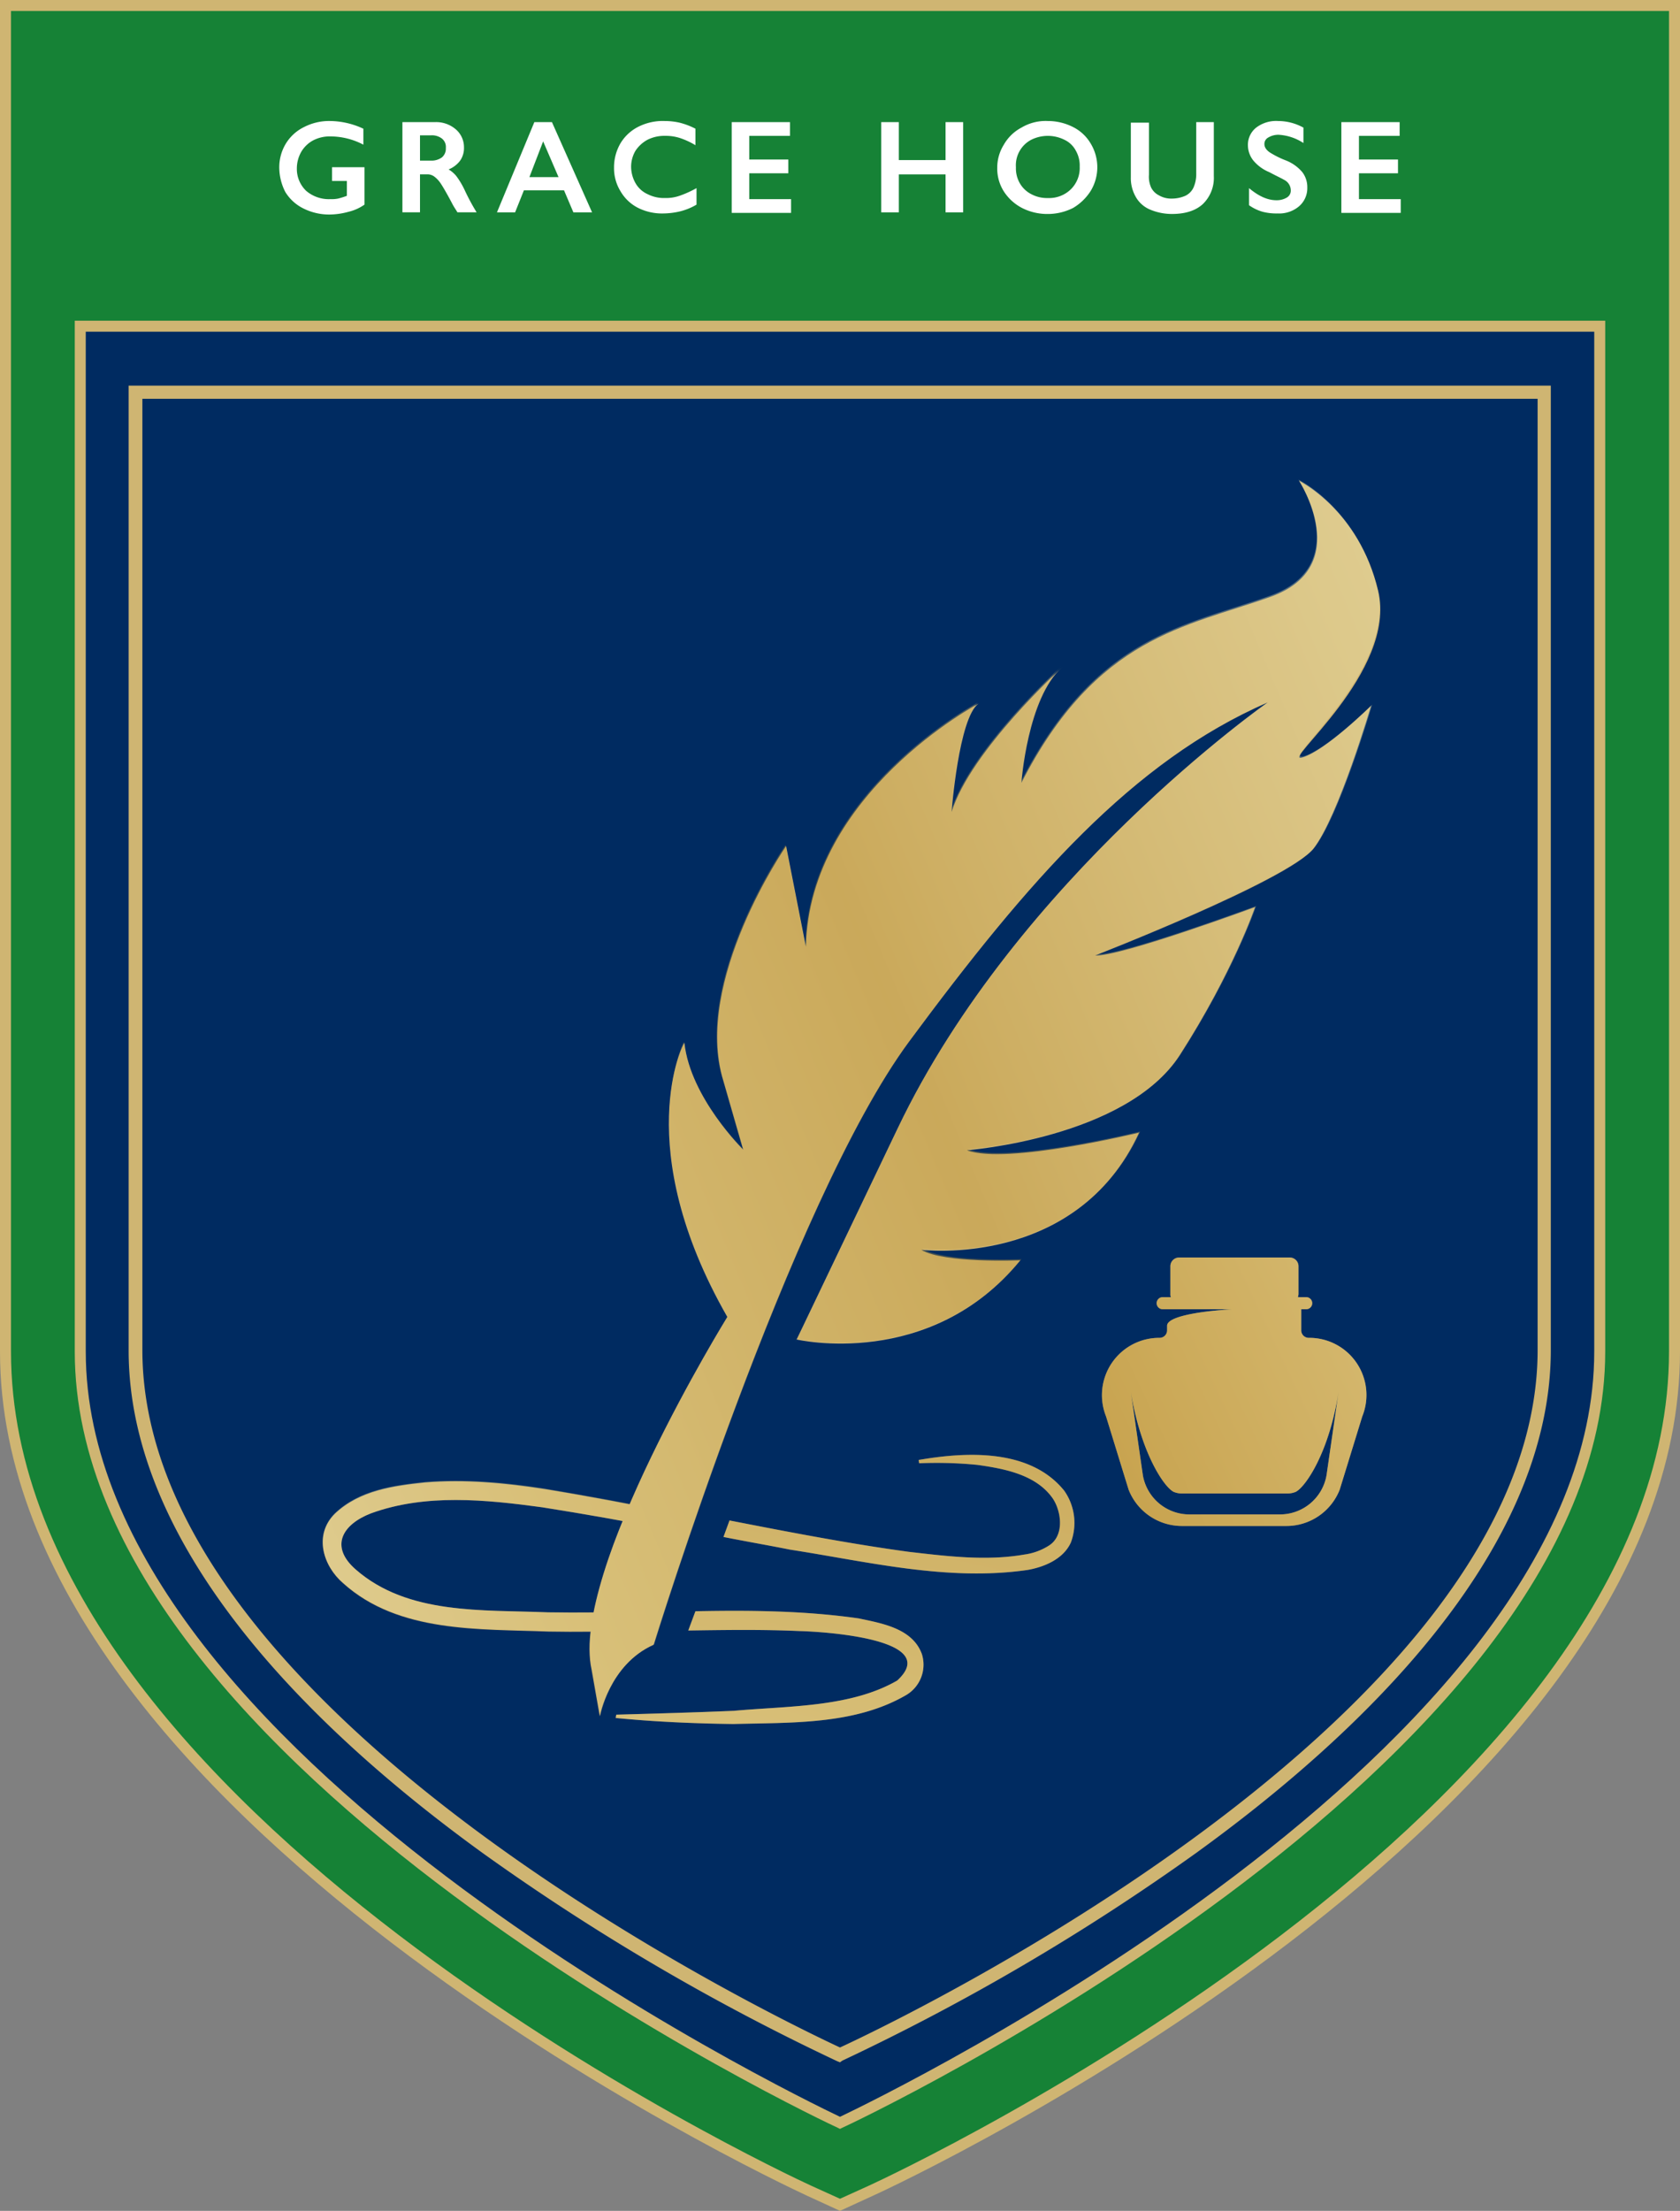
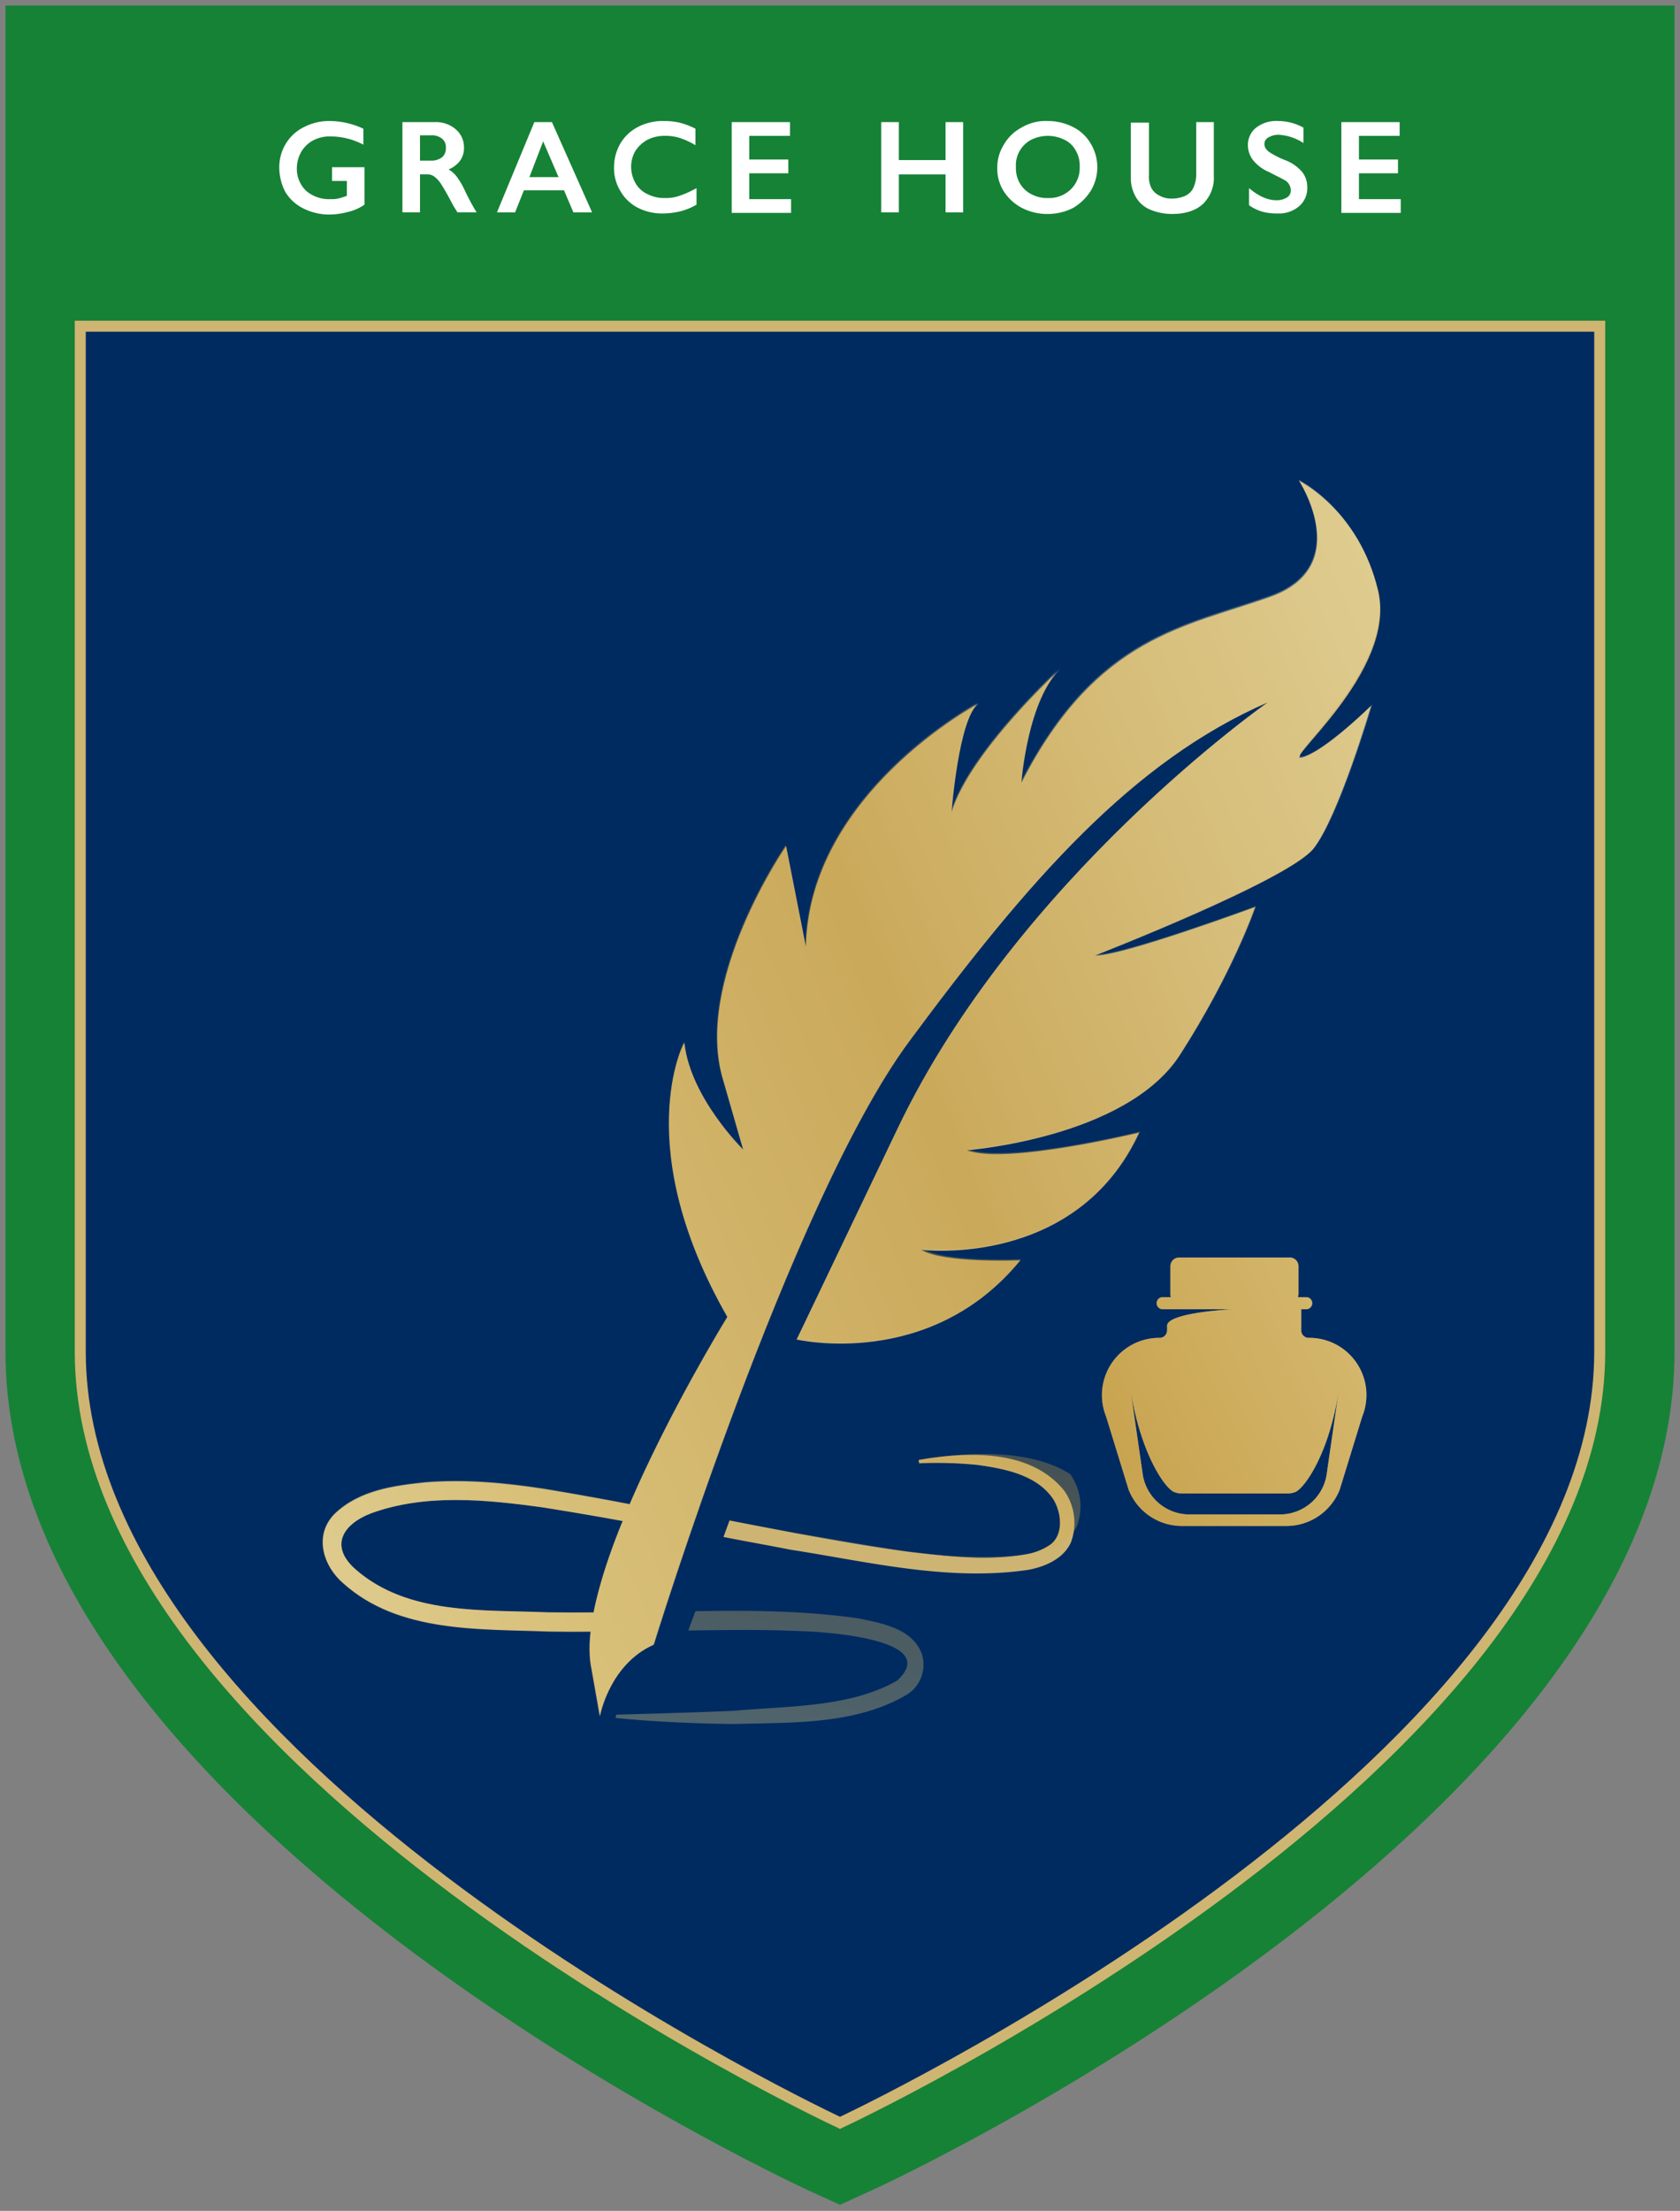
<svg xmlns="http://www.w3.org/2000/svg" xmlns:xlink="http://www.w3.org/1999/xlink" width="411.753" height="541.504" viewBox="0 0 411.753 541.504">
  <rect x="0" y="0" width="411.753" height="541.504" fill="#808080" stroke="none" />
  <defs>
    <linearGradient id="linear-gradient" x1="1.507" y1="0.062" x2="-0.063" y2="0.814" gradientUnits="objectBoundingBox">
      <stop offset="0.006" stop-color="#fac826" />
      <stop offset="0.253" stop-color="#fffacb" />
      <stop offset="0.305" stop-color="#f8efba" />
      <stop offset="0.407" stop-color="#e7d18d" />
      <stop offset="0.55" stop-color="#cba245" />
      <stop offset="0.595" stop-color="#c1922d" />
      <stop offset="0.871" stop-color="#ecd687" />
      <stop offset="1" stop-color="#fffacb" />
    </linearGradient>
    <linearGradient id="linear-gradient-2" x1="3.895" y1="-4.936" x2="-0.834" y2="2.899" xlink:href="#linear-gradient" />
    <linearGradient id="linear-gradient-3" x1="4.873" y1="-6.139" x2="-0.516" y2="2.071" xlink:href="#linear-gradient" />
    <linearGradient id="linear-gradient-4" x1="5.096" y1="-1.702" x2="-3.489" y2="2.425" xlink:href="#linear-gradient" />
  </defs>
  <g id="BluecoatSchool_HouseBadge_GraceHouse" transform="translate(0.001)">
    <g id="Group_7120" data-name="Group 7120" transform="translate(-0.001 0)">
      <g id="Group_7117" data-name="Group 7117">
        <path id="Path_5855" data-name="Path 5855" d="M214.649,551.672C206.565,547.9,17.8,459.377,17.8,346.2V16.5H426.858V346.2c0,113.178-188.765,201.835-196.849,205.473l-7.68,3.5Z" transform="translate(-16.453 -15.153)" fill="#168236" />
-         <path id="Path_5856" data-name="Path 5856" d="M222.676,557l-8.219-3.773C206.373,549.459,16.8,460.533,16.8,346.546V15.5H428.553V346.546c0,114.121-189.573,203.047-197.658,206.685ZM19.495,18.195V346.546c0,112.37,188.091,200.622,196.041,204.26l7.141,3.234,7.141-3.234c7.949-3.638,196.041-91.89,196.041-204.26V18.195Z" transform="translate(-16.8 -15.5)" fill="#cfb572" />
      </g>
      <g id="Group_7118" data-name="Group 7118" transform="translate(18.324 78.551)">
        <path id="Path_5857" data-name="Path 5857" d="M31.4,74.8V325.948c0,102.8,186.2,188.9,186.2,188.9s186.2-86.1,186.2-188.9V74.8Z" transform="translate(-30.053 -73.453)" fill="#002b61" />
        <path id="Path_5858" data-name="Path 5858" d="M217.952,516.677l-.539-.269C215.527,515.6,30.4,428.83,30.4,326.3V73.8H405.5V326.3c0,102.534-185.127,189.3-187.013,190.113ZM33.095,76.495V326.3c0,97.953,173.54,182.028,184.858,187.418C229.27,508.324,402.81,424.249,402.81,326.3V76.495Z" transform="translate(-30.4 -73.8)" fill="#cfb572" />
      </g>
      <g id="Group_7119" data-name="Group 7119" transform="translate(31.528 94.45)">
-         <path id="Path_5859" data-name="Path 5859" d="M214.548,496.275l-.674-.27a554.81,554.81,0,0,1-86.635-50.8C87.492,416.512,40.2,371.779,40.2,321.927V85.6H388.762V321.792c0,49.852-47.292,94.585-87.039,123.283a554.8,554.8,0,0,1-86.635,50.8ZM43.568,88.834V321.792c0,90.138,159.393,165.456,170.98,170.845,11.722-5.389,170.98-80.707,170.98-170.845V88.834Z" transform="translate(-40.2 -85.6)" fill="#cfb572" />
-       </g>
+         </g>
    </g>
    <g id="Group_7121" data-name="Group 7121" transform="translate(68.445 29.642)">
      <path id="Path_5860" data-name="Path 5860" d="M80.13,37.5a19.661,19.661,0,0,1,8.084,1.886v3.907a17.4,17.4,0,0,0-7.949-2.021,8.845,8.845,0,0,0-4.312.943,7.489,7.489,0,0,0-2.964,2.829,8.231,8.231,0,0,0-1.078,4.042,7.413,7.413,0,0,0,2.29,5.524,8.551,8.551,0,0,0,5.928,2.021,8.285,8.285,0,0,0,1.886-.135,19.184,19.184,0,0,0,2.156-.674V52.186H80.535V48.818h7.949V57.98a11.527,11.527,0,0,1-3.907,1.752,18.12,18.12,0,0,1-4.716.674,14.137,14.137,0,0,1-6.333-1.482,10.753,10.753,0,0,1-4.446-4.042A13.31,13.31,0,0,1,67.6,48.953a11.194,11.194,0,0,1,1.617-5.928,10.753,10.753,0,0,1,4.446-4.042A13.418,13.418,0,0,1,80.13,37.5Z" transform="translate(-67.6 -37.5)" fill="#fff" />
      <path id="Path_5861" data-name="Path 5861" d="M97.949,37.7a7.4,7.4,0,0,1,5.12,1.752A5.756,5.756,0,0,1,105.09,43.9a5.371,5.371,0,0,1-.943,3.234,6.619,6.619,0,0,1-2.829,2.156A7.091,7.091,0,0,1,103.2,50.9a19.626,19.626,0,0,1,2.021,3.368,53.123,53.123,0,0,0,2.964,5.524h-4.716c-.269-.539-.808-1.213-1.347-2.291-1.213-2.291-2.156-3.907-2.695-4.716a6.9,6.9,0,0,0-1.617-1.752,2.851,2.851,0,0,0-1.886-.539H94.312v9.3H90V37.7Zm-.943,9.432a4.276,4.276,0,0,0,2.695-.808,2.776,2.776,0,0,0,.943-2.291,2.613,2.613,0,0,0-.943-2.291,4.023,4.023,0,0,0-2.695-.808H94.312v6.2Z" transform="translate(-59.819 -37.431)" fill="#fff" />
      <path id="Path_5862" data-name="Path 5862" d="M120.674,37.7l9.836,22.1h-4.581l-2.29-5.389H113.8L111.646,59.8H107.2l9.162-22.1h4.312Zm-5.524,13.474h7.141l-3.773-8.758Z" transform="translate(-53.845 -37.431)" fill="#fff" />
      <path id="Path_5863" data-name="Path 5863" d="M140.9,37.5a16.723,16.723,0,0,1,3.638.4,17.654,17.654,0,0,1,3.907,1.482v4.042a18.616,18.616,0,0,0-3.773-1.752,11.348,11.348,0,0,0-3.638-.539,9.2,9.2,0,0,0-4.311.943,8.2,8.2,0,0,0-2.964,2.695,7.728,7.728,0,0,0-1.078,3.907,8.231,8.231,0,0,0,1.078,4.042,6.435,6.435,0,0,0,2.964,2.695,8.845,8.845,0,0,0,4.311.943,10.047,10.047,0,0,0,3.5-.539,25.692,25.692,0,0,0,4.177-1.886V57.98A15.069,15.069,0,0,1,144.8,59.6a18.515,18.515,0,0,1-4.177.539,13.118,13.118,0,0,1-6.2-1.347,10.4,10.4,0,0,1-4.312-4.042,10.729,10.729,0,0,1-1.617-5.794,11.669,11.669,0,0,1,1.617-6.063,10.753,10.753,0,0,1,4.446-4.042A13.311,13.311,0,0,1,140.9,37.5Z" transform="translate(-46.446 -37.5)" fill="#fff" />
      <path id="Path_5864" data-name="Path 5864" d="M164.182,37.7v3.368h-9.97v5.794h9.566V50.23h-9.566v6.333h10.24v3.368H149.9V37.7Z" transform="translate(-39.012 -37.431)" fill="#fff" />
      <path id="Path_5865" data-name="Path 5865" d="M181.412,37.7V47h11.453V37.7h4.312V59.8h-4.312V50.5H181.412v9.3H177.1V37.7Z" transform="translate(-29.564 -37.431)" fill="#fff" />
      <path id="Path_5866" data-name="Path 5866" d="M210.6,37.5a13.57,13.57,0,0,1,6.2,1.482,10.4,10.4,0,0,1,4.312,4.042,11.189,11.189,0,0,1,0,11.587,12.788,12.788,0,0,1-4.312,4.177,13.721,13.721,0,0,1-6.333,1.482,13.57,13.57,0,0,1-6.2-1.482,11.74,11.74,0,0,1-4.446-4.042,10.408,10.408,0,0,1-1.617-5.794,10.606,10.606,0,0,1,1.617-5.659,10.723,10.723,0,0,1,4.312-4.177A11.571,11.571,0,0,1,210.6,37.5Zm-7.815,11.318a7.311,7.311,0,0,0,.943,3.907,6.822,6.822,0,0,0,2.829,2.695,8.137,8.137,0,0,0,4.042.943,7.615,7.615,0,0,0,5.659-2.156,7.309,7.309,0,0,0,2.156-5.524,7.311,7.311,0,0,0-.943-3.907,6.081,6.081,0,0,0-2.83-2.695,9.133,9.133,0,0,0-8.084,0,7.039,7.039,0,0,0-3.773,6.737Z" transform="translate(-22.235 -37.5)" fill="#fff" />
      <path id="Path_5867" data-name="Path 5867" d="M226.946,37.7V50.635a6.392,6.392,0,0,0,.539,3.1,4.257,4.257,0,0,0,1.886,1.886,5.906,5.906,0,0,0,3.1.808,8.32,8.32,0,0,0,3.368-.674,4.205,4.205,0,0,0,2.021-2.021,8.072,8.072,0,0,0,.674-3.5V37.7h4.312V50.9a8.923,8.923,0,0,1-2.695,6.872c-1.752,1.617-4.312,2.425-7.545,2.425a13.731,13.731,0,0,1-5.389-1.078,7.2,7.2,0,0,1-3.5-3.1,9.258,9.258,0,0,1-1.213-4.85V37.835h4.446Z" transform="translate(-13.794 -37.431)" fill="#fff" />
      <path id="Path_5868" data-name="Path 5868" d="M251.21,37.5a12.9,12.9,0,0,1,6.2,1.617v3.773a12.355,12.355,0,0,0-6.063-2.021,4.792,4.792,0,0,0-2.56.674,1.759,1.759,0,0,0-.943,1.617c0,.808.539,1.617,1.752,2.291a22.248,22.248,0,0,0,3.638,1.752,10.113,10.113,0,0,1,3.907,2.829,6.023,6.023,0,0,1,1.213,3.773,5.835,5.835,0,0,1-2.021,4.581,7.519,7.519,0,0,1-5.255,1.752,13.558,13.558,0,0,1-3.638-.4,10.909,10.909,0,0,1-3.368-1.617V53.938c2.425,2.021,4.581,2.964,6.737,2.964a4.793,4.793,0,0,0,2.56-.674,1.964,1.964,0,0,0,.943-1.752,2.915,2.915,0,0,0-1.617-2.56c-.943-.539-2.156-1.078-3.638-1.886a10.114,10.114,0,0,1-3.907-2.829,6.049,6.049,0,0,1-1.347-3.638,5.383,5.383,0,0,1,2.021-4.446A8.046,8.046,0,0,1,251.21,37.5Z" transform="translate(-6.395 -37.5)" fill="#fff" />
      <path id="Path_5869" data-name="Path 5869" d="M275.082,37.7v3.368h-9.97v5.794h9.566V50.23h-9.566v6.333h10.24v3.368H260.8V37.7Z" transform="translate(-0.49 -37.431)" fill="#fff" />
    </g>
    <g id="Group_7128" data-name="Group 7128" transform="translate(79.097 117.759)">
      <g id="Group_7122" data-name="Group 7122" transform="translate(65.385)">
        <path id="Path_5870" data-name="Path 5870" d="M157.807,307.7s-38.534,62.383-33.28,86.366l2.021,11.453s2.29-12.665,13.2-17.516c0,0,33.415-108.328,62.652-147.805s54.7-68.581,87.848-83c0,0-61.3,42.846-90.677,104.286s-24.791,51.739-24.791,51.739,32.741,7.68,54.838-19.4c0,0-18.728.808-24.252-2.56,0,0,38,4.716,53.355-28.7,0,0-32.606,7.949-42.172,4.312,0,0,39.073-2.964,52.143-23.309s18.459-36.244,18.459-36.244-32.876,12.126-39.208,11.857c0,0,47.158-18.324,53.49-26.139,6.2-7.949,14.147-35.031,14.147-35.031S304.4,169.055,298.74,170.672s23.309-20.884,18.594-40.825c-4.716-19.806-19.4-26.947-19.4-26.947s13.743,21.019-7.006,28.429S248.349,140.9,229.89,176.87c0,0,1.482-20.749,9.97-28.295,0,0-22.366,20.345-27.082,35.436,0,0,1.752-23.04,6.6-26.543,0,0-41.5,21.962-42.307,59.553l-4.851-24.657s-22.905,33.145-15.36,57.532l4.851,16.842S148.779,254.074,147.3,240.6C147.028,240.465,133.958,266.065,157.807,307.7Z" transform="translate(-124.035 -102.9)" fill="#ceb472" />
      </g>
      <g id="Group_7126" data-name="Group 7126" transform="translate(0 238.581)">
        <g id="Group_7123" data-name="Group 7123" transform="translate(98.214)">
          <path id="Path_5871" data-name="Path 5871" d="M231.936,288.767c-8.354-10.375-23.983-9.566-35.7-7.545l.135.808a101.175,101.175,0,0,1,14.282.4c6.737.943,14.417,2.425,18.459,8.219,2.156,3.234,2.829,9.027-.808,11.453a14.836,14.836,0,0,1-6.2,2.29c-9.3,1.617-19,.4-28.295-.674-14.821-2.021-29.372-4.85-43.924-7.68l-1.482,4.042c5.389,1.078,10.914,2.021,16.3,3.1,19.132,2.964,38.669,7.815,58.206,4.985,3.907-.674,8.758-2.56,10.644-6.737A13.693,13.693,0,0,0,231.936,288.767Z" transform="translate(-148.4 -279.973)" fill="#ceb472" />
        </g>
        <g id="Group_7124" data-name="Group 7124" transform="translate(0 6.477)">
          <path id="Path_5872" data-name="Path 5872" d="M152.971,316.739c-7.41.135-14.821.27-22.231.135-16.034-.674-34.358.674-47.158-10.509-6.467-5.659-3.234-11.048,3.773-13.743,13.339-4.85,28.025-3.368,41.9-1.482,10.375,1.617,20.749,3.5,31.259,5.524L162,292.622c-10.644-2.156-21.288-4.177-32.067-5.928-9.566-1.482-19.4-2.425-29.372-1.617-7.545.808-16.034,1.886-22.1,7.68-5.255,5.255-2.829,12.8,2.021,16.977,13.608,12.261,33.414,11.183,50.391,11.857,6.872.135,13.743,0,20.48-.135Z" transform="translate(-75.506 -284.78)" fill="#ceb472" />
        </g>
        <g id="Group_7125" data-name="Group 7125" transform="translate(71.806 38.196)">
-           <path id="Path_5873" data-name="Path 5873" d="M188.353,310.179c-13.2-1.886-26.678-2.021-40.017-1.752l-1.752,4.716c9.162-.135,18.189-.269,27.217.135,5.659.135,35.166,1.886,23.983,12.126-11.453,6.6-26.678,6.2-40.017,7.411-9.566.4-19.132.674-28.833.943l-.135.808c9.566.943,19.267,1.347,28.833,1.482,14.147-.4,29.777.27,42.442-7.141a8.643,8.643,0,0,0,3.773-9.97C201.557,312.6,194.012,311.391,188.353,310.179Z" transform="translate(-128.8 -308.322)" fill="#ceb472" />
-         </g>
+           </g>
      </g>
      <g id="Group_7127" data-name="Group 7127" transform="translate(190.941 190.247)">
        <path id="Path_5874" data-name="Path 5874" d="M267.988,263.771a1.842,1.842,0,0,1-1.886-1.886v-5.12h1.213a1.482,1.482,0,1,0,0-2.964h-2.021a5.84,5.84,0,0,0,.135-.674v-6.871a2.128,2.128,0,0,0-2.156-2.156H236.19a2.128,2.128,0,0,0-2.156,2.156v6.871a1.215,1.215,0,0,0,.135.674h-2.021a1.482,1.482,0,1,0,0,2.964h16.977s-15.9.809-15.9,4.042v1.078a1.842,1.842,0,0,1-1.886,1.886,14.036,14.036,0,0,0-13.069,19.267l5.524,17.92a14.03,14.03,0,0,0,13.069,8.893h25.6a14.03,14.03,0,0,0,13.069-8.893l5.524-17.92A14,14,0,0,0,267.988,263.771Zm4.311,33.684a11.582,11.582,0,0,1-11.453,9.566h-22.1a11.581,11.581,0,0,1-11.453-9.566l-2.964-20.48c2.425,14.821,8.084,23.309,10.509,24.522a5.4,5.4,0,0,0,2.021.4h25.869a5.407,5.407,0,0,0,2.021-.4c2.425-1.213,8.219-9.7,10.509-24.522Z" transform="translate(-217.221 -244.1)" fill="#ceb472" />
      </g>
    </g>
    <g id="Group_7129" data-name="Group 7129" transform="translate(79.097 117.49)" opacity="0.34">
      <path id="Path_5875" data-name="Path 5875" d="M334.056,129.647c-4.716-19.806-19.4-26.947-19.4-26.947s13.743,21.019-7.006,28.429-42.577,9.566-61.035,45.541c0,0,1.482-20.749,9.97-28.295,0,0-22.366,20.345-27.082,35.436,0,0,1.752-23.04,6.6-26.543,0,0-41.5,21.962-42.307,59.553l-4.85-24.657S166.04,225.31,173.586,249.7l4.85,16.842S165.5,253.874,164.019,240.4c0,0-13.069,25.6,10.779,67.233,0,0-14.013,22.636-23.983,45.945-6.872-1.347-13.878-2.56-20.884-3.773-9.566-1.482-19.4-2.425-29.372-1.617-7.545.808-16.034,1.886-22.1,7.68-5.255,5.255-2.829,12.8,2.021,16.977,13.608,12.261,33.415,11.183,50.391,11.857h10.375a26.3,26.3,0,0,0,.269,9.3l2.021,11.453s2.29-12.665,13.2-17.516c0,0,33.415-108.328,62.652-147.805,29.238-39.612,54.7-68.581,87.848-83,0,0-61.3,42.846-90.677,104.286s-24.657,51.6-24.657,51.6,32.741,7.68,54.837-19.4c0,0-18.728.808-24.252-2.56,0,0,38,4.716,53.355-28.7,0,0-32.606,7.949-42.172,4.312,0,0,39.073-2.964,52.143-23.309s18.459-36.244,18.459-36.244-32.876,12.126-39.208,11.857c0,0,47.158-18.324,53.49-26.139,6.2-7.949,14.147-35.031,14.147-35.031s-11.183,11.048-16.842,12.665C309.8,171.954,338.772,149.453,334.056,129.647ZM130.74,380.121c-16.034-.674-34.358.674-47.158-10.509-6.467-5.659-3.234-11.048,3.773-13.743,13.339-4.85,28.025-3.368,41.9-1.482,6.6,1.078,13.2,2.156,19.806,3.368a121.692,121.692,0,0,0-7.141,22.366Z" transform="translate(-75.506 -102.7)" fill="url(#linear-gradient)" />
-       <path id="Path_5876" data-name="Path 5876" d="M196.231,281.222l.135.808a101.175,101.175,0,0,1,14.282.4c6.737.943,14.417,2.425,18.459,8.219,2.156,3.234,2.829,9.027-.808,11.453a14.836,14.836,0,0,1-6.2,2.29c-9.3,1.617-19,.4-28.295-.674-14.821-2.021-29.372-4.85-43.924-7.68l-1.482,4.042c5.389,1.078,10.914,2.021,16.3,3.1,19.132,2.964,38.669,7.815,58.206,4.985,3.907-.674,8.758-2.56,10.644-6.737a13.693,13.693,0,0,0-1.617-12.665C223.583,278.393,207.953,279.2,196.231,281.222Z" transform="translate(-50.186 -41.123)" fill="url(#linear-gradient-2)" />
+       <path id="Path_5876" data-name="Path 5876" d="M196.231,281.222l.135.808a101.175,101.175,0,0,1,14.282.4c6.737.943,14.417,2.425,18.459,8.219,2.156,3.234,2.829,9.027-.808,11.453a14.836,14.836,0,0,1-6.2,2.29c-9.3,1.617-19,.4-28.295-.674-14.821-2.021-29.372-4.85-43.924-7.68c5.389,1.078,10.914,2.021,16.3,3.1,19.132,2.964,38.669,7.815,58.206,4.985,3.907-.674,8.758-2.56,10.644-6.737a13.693,13.693,0,0,0-1.617-12.665C223.583,278.393,207.953,279.2,196.231,281.222Z" transform="translate(-50.186 -41.123)" fill="url(#linear-gradient-2)" />
      <path id="Path_5877" data-name="Path 5877" d="M188.353,310.179c-13.2-1.886-26.678-2.021-40.017-1.752l-1.752,4.716c9.162-.135,18.189-.269,27.217.135,5.659.135,35.166,1.886,23.983,12.126-11.453,6.6-26.678,6.2-40.017,7.411-9.566.4-19.132.674-28.833.943l-.135.808c9.566.943,19.267,1.347,28.833,1.482,14.147-.4,29.777.27,42.442-7.141a8.643,8.643,0,0,0,3.773-9.97C201.557,312.6,194.012,311.391,188.353,310.179Z" transform="translate(-56.994 -31.275)" fill="url(#linear-gradient-3)" />
    </g>
    <path id="Path_5878" data-name="Path 5878" d="M267.988,263.771a1.842,1.842,0,0,1-1.886-1.886v-5.12h1.213a1.482,1.482,0,1,0,0-2.964h-2.021a5.84,5.84,0,0,0,.135-.674v-6.871a2.128,2.128,0,0,0-2.156-2.156H236.19a2.128,2.128,0,0,0-2.156,2.156v6.871a1.215,1.215,0,0,0,.135.674h-2.021a1.482,1.482,0,1,0,0,2.964h16.977s-15.9.809-15.9,4.042v1.078a1.842,1.842,0,0,1-1.886,1.886,14.036,14.036,0,0,0-13.069,19.267l5.524,17.92a14.03,14.03,0,0,0,13.069,8.893h25.6a14.03,14.03,0,0,0,13.069-8.893l5.524-17.92A14,14,0,0,0,267.988,263.771Zm4.311,33.684a11.582,11.582,0,0,1-11.453,9.566h-22.1a11.581,11.581,0,0,1-11.453-9.566l-2.964-20.48c2.425,14.821,8.084,23.309,10.509,24.522a5.4,5.4,0,0,0,2.021.4h25.869a5.407,5.407,0,0,0,2.021-.4c2.425-1.213,8.219-9.7,10.509-24.522Z" transform="translate(52.817 63.907)" opacity="0.53" fill="url(#linear-gradient-4)" />
  </g>
</svg>